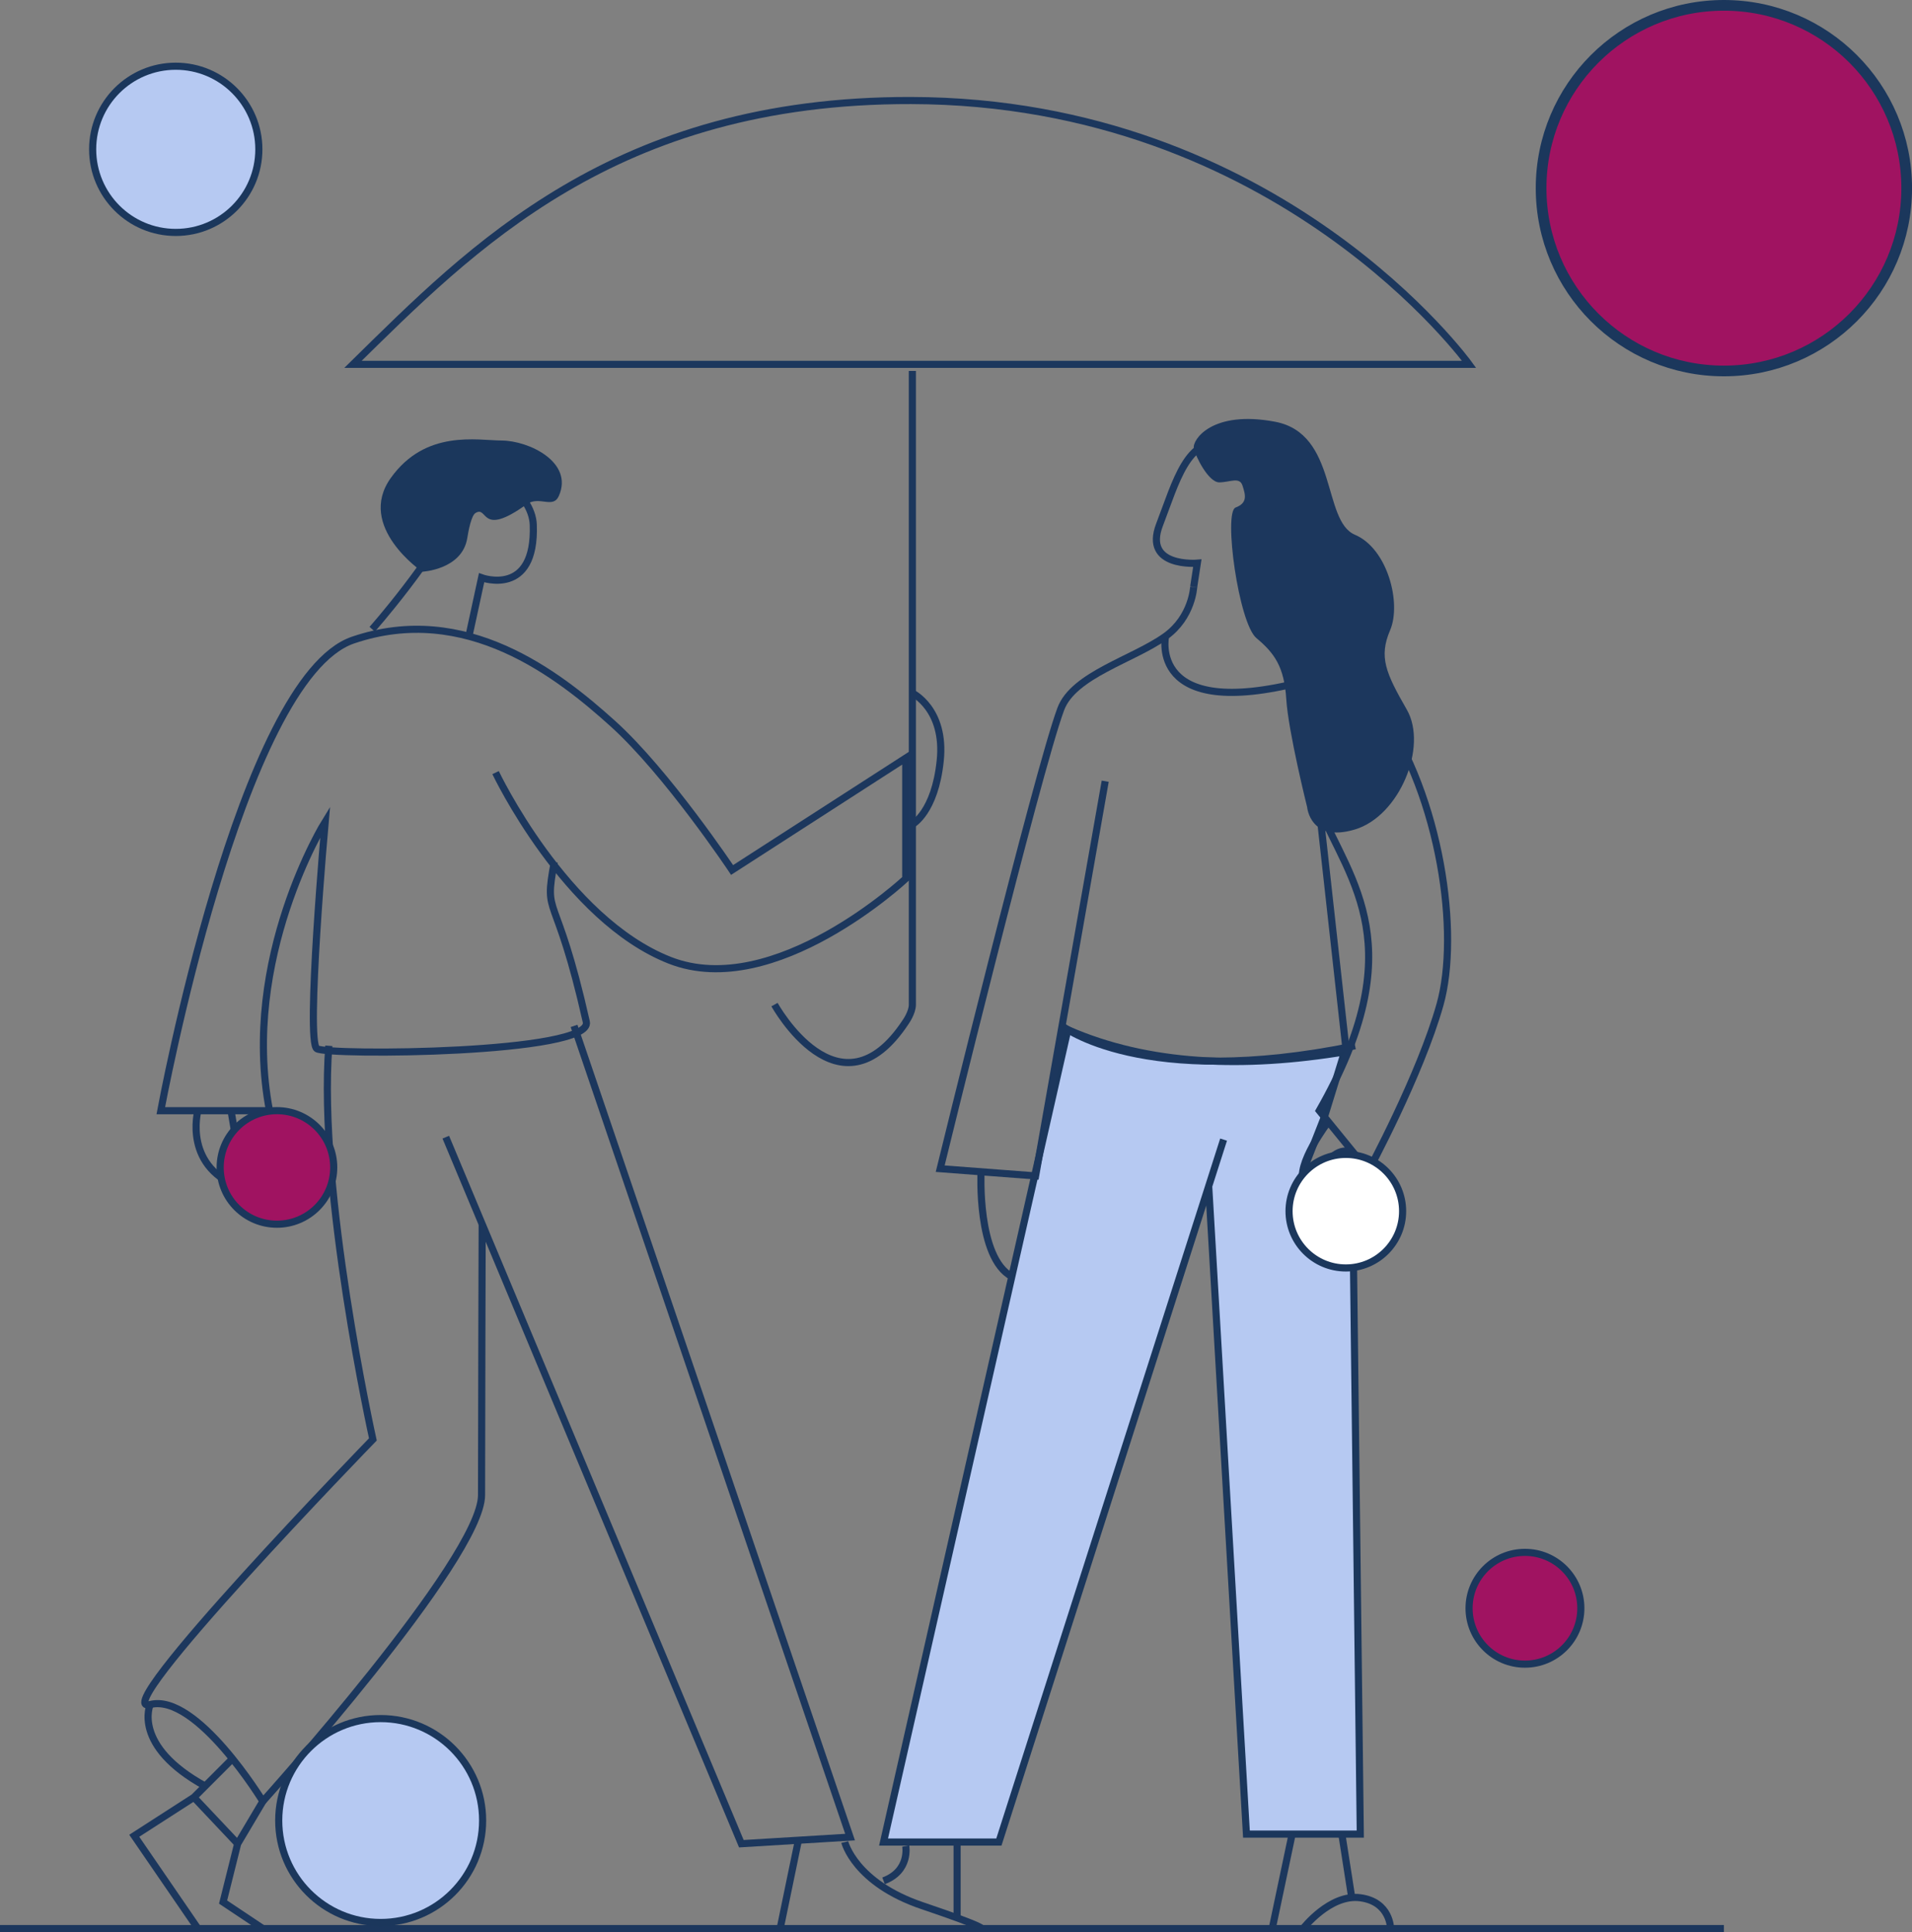
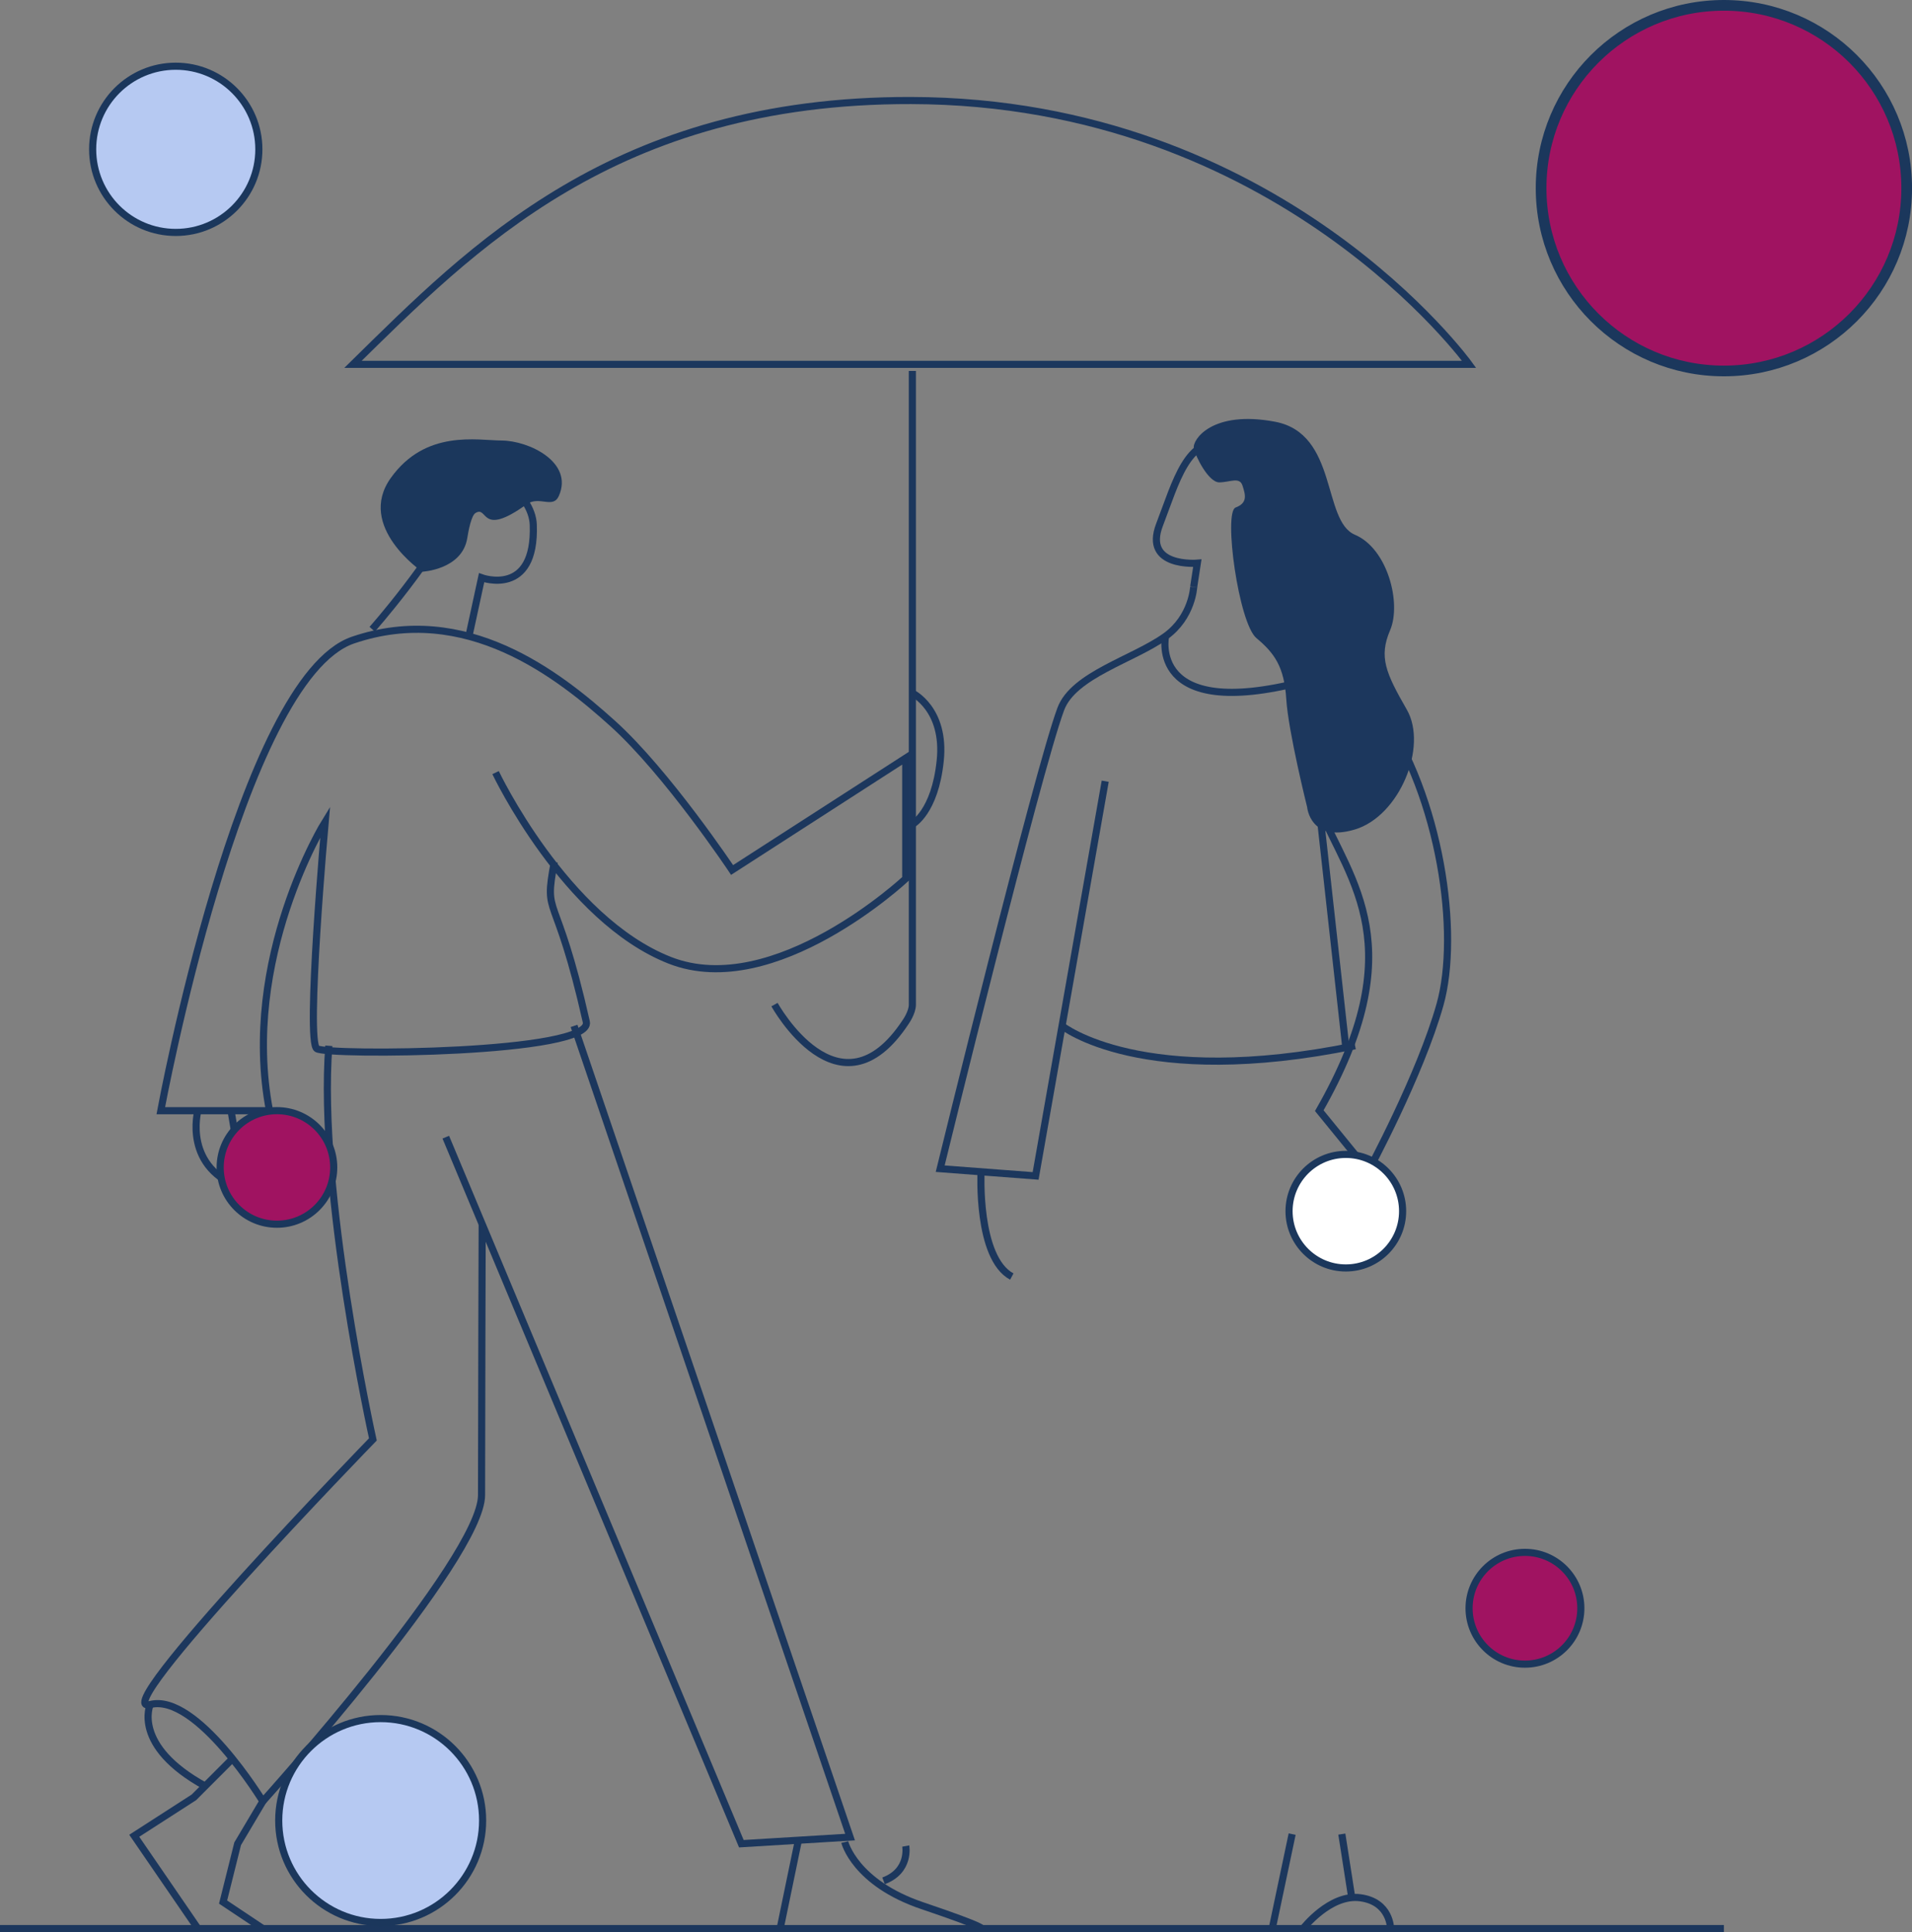
<svg xmlns="http://www.w3.org/2000/svg" id="Livello_2" data-name="Livello 2" viewBox="0 0 536.78 542.4">
  <rect x="0" y="0" width="536.78" height="542.4" fill="#808080" stroke="none" />
  <defs>
    <style>
      .cls-1 {
        fill: #fff;
      }

      .cls-1, .cls-2, .cls-3, .cls-4 {
        stroke-width: 2px;
      }

      .cls-1, .cls-2, .cls-3, .cls-4, .cls-5 {
        stroke-miterlimit: 10;
      }

      .cls-1, .cls-2, .cls-3, .cls-5 {
        stroke: #1b375c;
      }

      .cls-2, .cls-5 {
        fill: #a01361;
      }

      .cls-3 {
        fill: #b6c9f2;
      }

      .cls-4 {
        fill: none;
        stroke: #1c375d;
      }

      .cls-5 {
        stroke-width: 3px;
      }

      .cls-6 {
        fill: #1b375c;
      }

      .cls-6, .cls-7 {
        stroke-width: 0px;
      }

      .cls-7 {
        fill: #1c375d;
      }
    </style>
  </defs>
  <g id="Livello_2-2" data-name="Livello 2">
    <g>
-       <path class="cls-3" d="m377.85,295.23c-29.07,4.82-55.5,3.7-78.07-6.16l-51.73,228.04h32.38l63.08-197.19-4.18,13.08,10.6,181.88h31.96l-1.89-158.25-13.7-29.03,5.52-14.06,6.01-19.45" />
      <line class="cls-4" y1="541.4" x2="483.97" y2="541.4" />
      <polyline class="cls-4" points="65.23 493.76 54.44 504.56 37.69 515.35 55.56 541.4" />
      <path class="cls-4" d="m92.32,293.58c-3.14,40.66,12.36,110.5,12.36,110.5,0,0-75.54,77.78-62.52,74.43s31.63,27.17,31.63,27.17l-7.07,11.91-4.09,16.37,11.16,7.44" />
      <polyline class="cls-4" points="125.15 319.23 208.13 517.58 238.65 515.72 161.16 288" />
      <path class="cls-4" d="m135.37,343.67s-.18,58.18-.18,76.04-61.4,85.96-61.4,85.96" />
-       <line class="cls-4" x1="54.44" y1="504.56" x2="66.72" y2="517.58" />
      <path class="cls-4" d="m42.16,478.51s-5.21,11.54,15.44,22.89" />
      <path class="cls-4" d="m139.13,216.89s19.51,41.15,48.91,52.69c29.4,11.54,66.24-22.91,66.24-22.91v-33.86l-48.75,31.42s-18.23-27.33-33.49-41.1c-15.26-13.77-41.31-34.24-72.94-23.44-31.63,10.79-53.96,132.11-53.96,132.11h30.52c-8.19-42.8,15.63-81.13,15.63-81.13,0,0-5.51,61.74-2.33,63.73s77.67,1.46,75.64-7.54c-8.62-38.22-12.03-28.61-8.99-44.88" />
      <path class="cls-4" d="m131.64,178.62l3.56-16.43s15.26,5.58,14.51-14.89c-.32-8.93-13.39-18.81-19.1-7.75-9.49,18.42-26.12,37.09-26.12,37.09" />
      <path class="cls-4" d="m64.86,311.79l3.72,21.96c-17.49-5.58-13.02-21.96-13.02-21.96" />
      <circle class="cls-2" cx="77.75" cy="327.73" r="15.94" />
      <path class="cls-4" d="m256.14,104.14v177.88c0,2.23-1.86,4.84-1.86,4.84-18.61,28.28-36.84-4.84-36.84-4.84" />
      <path class="cls-4" d="m99.1,102.28h313.34S359.27,28.44,255.77,28.22c-83.36-.18-123.47,41.47-156.67,74.06Z" />
      <path class="cls-7" d="m366.97,226.58s.84,10.04,13.4,6.28c12.56-3.76,20.52-23.3,14.59-33.63-5.93-10.33-7.92-14.79-4.69-22.33,3.22-7.54-.69-22.89-9.9-26.79-9.21-3.91-4.71-28.38-22.42-31.72s-23.26,5.12-22.79,7.44c.47,2.33,4.12,9.58,7.13,9.58s5.71-1.67,6.54.93,1.49,4.84-1.95,6.14.84,32.47,5.86,36.66c5.02,4.19,7.81,8.03,8.37,17.13.56,9.1,5.86,30.32,5.86,30.32Z" />
      <path class="cls-6" d="m118.54,160.49s-18.6-12.63-8.83-26.31c9.77-13.68,24.27-10.55,31.16-10.51,7.56.04,20.22,6.05,16.03,15.54-1.66,3.77-5.52-.19-9.13,2.41-13.11,9.45-10.67.17-14.3,2.41-1.13.7-1.95,4.88-2.28,6.98-1.4,8.93-12.65,9.49-12.65,9.49Z" />
      <line class="cls-4" x1="370.38" y1="226.94" x2="377.83" y2="294.1" />
      <path class="cls-4" d="m310.28,219.31l-19.54,110.8-26.79-2.03s27.3-111.47,33.86-129.05c3.58-9.59,20.34-13.91,29.4-20.41,7.54-5.41,7.91-13.87,7.91-13.87" />
      <path class="cls-4" d="m275.42,328.95s-1.19,24.15,8.64,29.41" />
      <line class="cls-4" x1="224.04" y1="517.12" x2="219.02" y2="541.4" />
      <path class="cls-4" d="m237.16,517.12s2.79,11.44,21.77,17.86c18.98,6.42,16.49,6.42,16.49,6.42" />
      <path class="cls-4" d="m254.28,518.23s1.3,6.98-6.23,9.77" />
-       <line class="cls-4" x1="268.7" y1="517.12" x2="268.7" y2="538.39" />
      <line class="cls-4" x1="362.76" y1="514.88" x2="357.17" y2="541.4" />
      <line class="cls-4" x1="376.71" y1="514.88" x2="379.5" y2="532.75" />
      <path class="cls-4" d="m365.83,541.4s7.54-9.77,16.05-8.65c8.51,1.12,8.51,8.65,8.51,8.65" />
      <path class="cls-4" d="m335.12,164.75l1.02-6.65s-15.26,1.3-10.61-10.79c4.65-12.09,7.81-24.93,18.42-22.89s15.26,17.68,12.28,22.89-1.66,16.64,2.6,17.44" />
      <path class="cls-4" d="m298.17,288s22.35,17.88,82.26,5.57" />
      <path class="cls-4" d="m370.38,226.94c8.87,20.78,26.16,38.99,0,84.85l13.78,16.91s14.53-26.86,20.11-46.68c5.58-19.82.26-58.05-16.77-82.61-17.03-24.56-28.65-34.66-28.65-34.66" />
      <path class="cls-4" d="m256.14,194.57s9.32,4.47,7.82,18.98c-1.49,14.51-7.82,17.86-7.82,17.86" />
-       <path class="cls-4" d="m372.92,314.9s-9.36,12.15-6.88,17.36c2.48,5.21,5.69-12.15,13.95-8.68" />
      <circle class="cls-1" cx="377.83" cy="340.01" r="15.94" />
      <path class="cls-4" d="m327.22,178.62s-5.06,23.95,38.4,12.78" />
      <circle class="cls-5" cx="483.97" cy="52.82" r="51.32" />
      <circle class="cls-3" cx="106.87" cy="511.07" r="28.62" />
      <circle class="cls-3" cx="49.34" cy="41.92" r="23.33" />
      <circle class="cls-2" cx="428.12" cy="451.48" r="15.69" />
    </g>
  </g>
</svg>